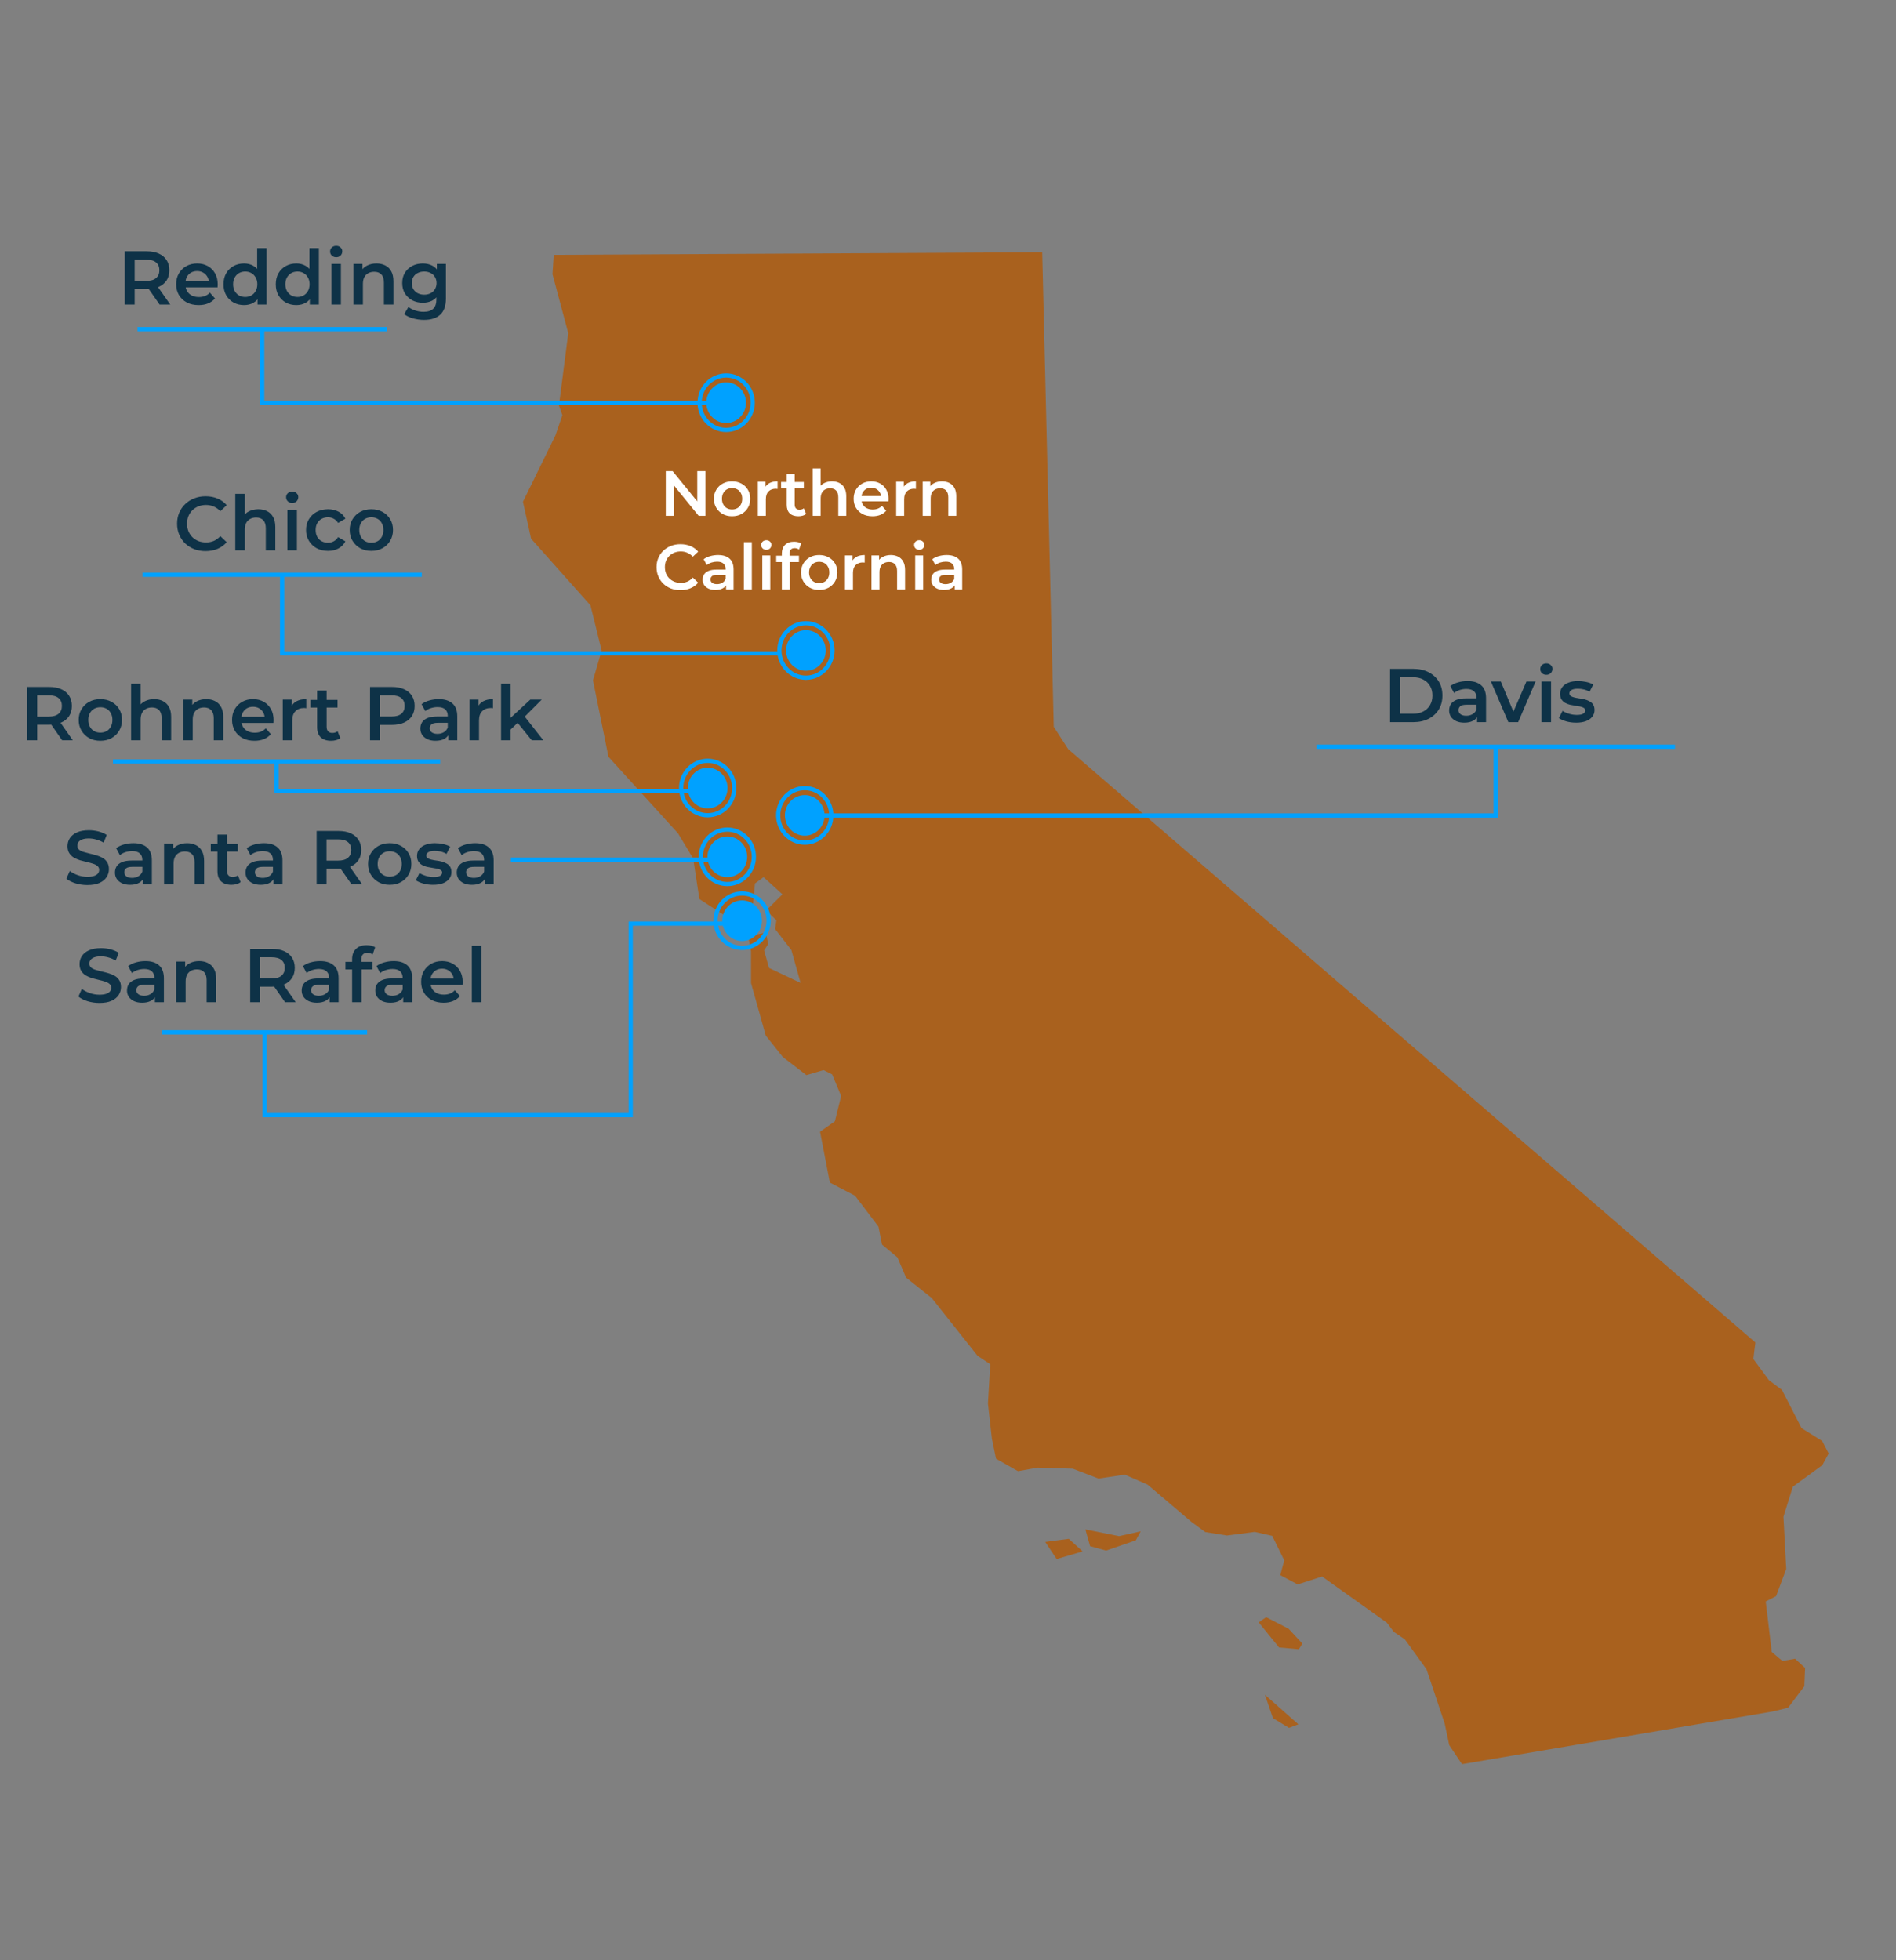
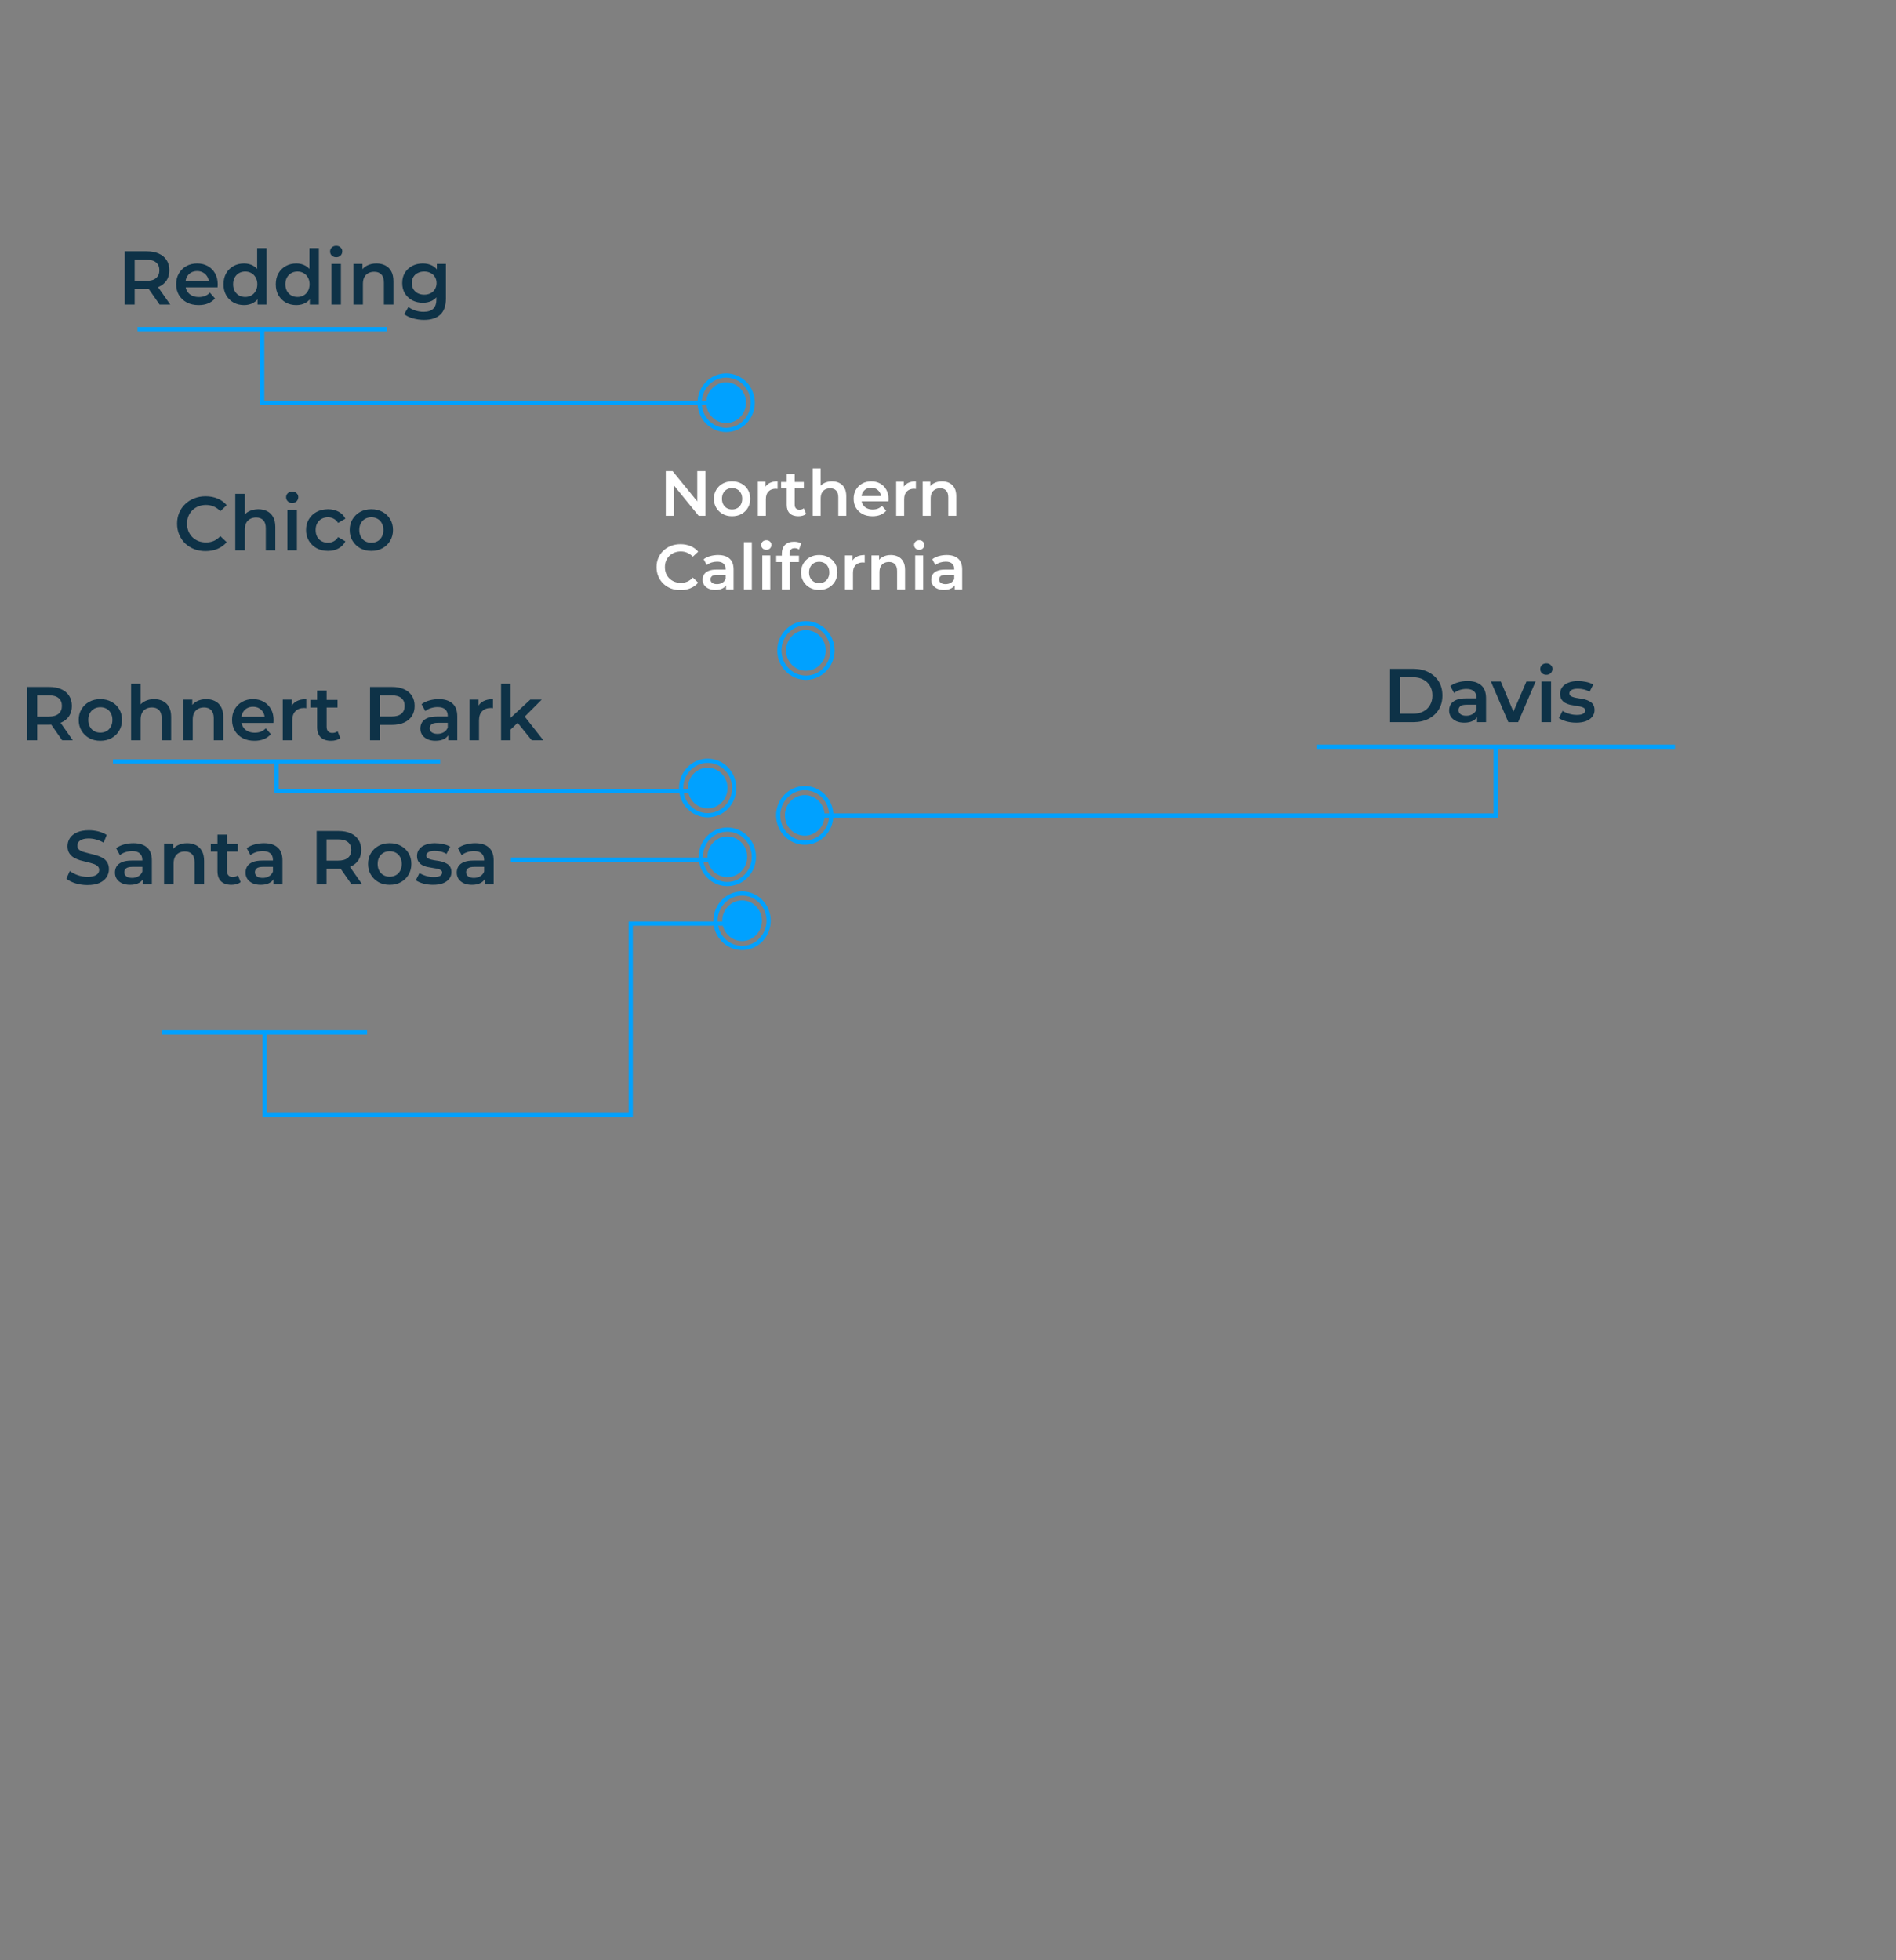
<svg xmlns="http://www.w3.org/2000/svg" width="386" height="399" viewBox="0 0 386 399" fill="none">
  <rect x="0" y="0" width="386" height="399" fill="#808080" stroke="none" />
-   <path d="M257.521 344.983L264.329 351L262.42 351.715L259.156 349.744L257.521 344.983ZM256.255 330.246L260.398 335.35L264.416 335.712L265.152 334.571L262.344 331.541L257.767 329.186L256.255 330.246ZM220.968 311.317L221.926 314.735L225.189 315.627L231.235 313.543L232.229 311.71L227.833 312.692L220.968 311.317ZM212.794 313.871L217.588 313.234L220.415 315.796L215.125 317.349L212.794 313.871ZM297.638 359.102L295.049 355.237L294.13 350.882L290.421 339.792L286 333.691L283.77 332.187L282.336 330.296L269.159 320.907L264.187 322.521L260.644 320.632L261.457 317.618L259.006 312.634L255.465 311.824L249.796 312.564L245.379 311.857L242.532 309.763L233.633 302.202L228.996 300.172L223.646 300.972L218.412 298.963L211.27 298.748L207.252 299.465L202.774 296.926L201.935 292.856L201.133 285.691L201.604 277.691L199.017 275.984L189.697 264.229L184.461 260.062L182.707 255.952L179.562 253.33L178.843 249.687L174.063 243.382L168.948 240.722L166.951 230.363L169.973 228.242L171.242 223.09L169.408 218.695L167.657 217.822L164.176 218.844L159.379 215.166L155.894 210.793L152.901 200.11L152.896 193.636L152.336 190.563L155.897 189.826L156.396 192.146L155.561 193.47L156.559 197.031L162.987 200.077L161.112 193.382L157.806 189.111L158.063 187.34L155.992 185.327L159.292 182.045L155.45 178.549L153.7 179.833L153.128 185.86L154.343 187.507L153.628 189.259L152.335 189.484L142.383 183.002L141.123 174.739L138.035 169.633L123.878 154.057L120.722 138.488L122.488 132.42L120.213 123.222L108.126 109.658L106.469 102.128L113.082 88.624L114.492 84.51L113.794 82.557L115.692 67.816L112.479 55.81L112.734 51.881L212.183 51.352L214.529 147.942L217.457 152.478L357.369 273.266L356.954 276.626L360.121 280.938L362.788 282.929L366.773 290.701L370.973 293.322L372.288 295.865L370.997 298.248L364.993 302.632L363.088 308.741L363.653 319.367L361.589 324.906L359.481 325.988L360.703 336.266L362.873 338.096L365.459 337.645L367.489 339.515L367.333 343.261L364.034 347.621L360.932 348.378L297.638 359.102Z" fill="#A9611E" />
-   <path d="M29 117H57.438M85.875 117H57.438M57.438 117V133H159" stroke="#00A1FF" stroke-width="0.861" />
  <path d="M33 210.135H53.869M74.738 210.135H53.869M53.869 210.135V227H128.401V188H152" stroke="#00A1FF" stroke-width="0.861" />
  <path d="M41.848 112.18C41.022 112.18 40.252 112.046 39.539 111.777C38.837 111.498 38.222 111.111 37.695 110.615C37.179 110.108 36.776 109.514 36.486 108.832C36.197 108.151 36.053 107.407 36.053 106.601C36.053 105.795 36.197 105.051 36.486 104.369C36.776 103.687 37.184 103.099 37.711 102.603C38.238 102.096 38.852 101.709 39.555 101.44C40.257 101.161 41.027 101.022 41.864 101.022C42.752 101.022 43.563 101.177 44.297 101.487C45.031 101.786 45.65 102.236 46.157 102.835L44.855 104.059C44.462 103.636 44.023 103.321 43.538 103.114C43.052 102.897 42.525 102.789 41.957 102.789C41.389 102.789 40.867 102.882 40.392 103.068C39.927 103.254 39.519 103.517 39.167 103.858C38.827 104.199 38.558 104.602 38.361 105.067C38.176 105.532 38.083 106.043 38.083 106.601C38.083 107.159 38.176 107.67 38.361 108.135C38.558 108.6 38.827 109.003 39.167 109.344C39.519 109.685 39.927 109.948 40.392 110.134C40.867 110.32 41.389 110.413 41.957 110.413C42.525 110.413 43.052 110.31 43.538 110.103C44.023 109.886 44.462 109.561 44.855 109.127L46.157 110.367C45.65 110.956 45.031 111.405 44.297 111.715C43.563 112.025 42.747 112.18 41.848 112.18ZM52.597 103.656C53.258 103.656 53.847 103.786 54.363 104.044C54.89 104.302 55.303 104.7 55.603 105.237C55.903 105.764 56.053 106.446 56.053 107.283V112.025H54.115V107.531C54.115 106.797 53.94 106.25 53.589 105.888C53.248 105.526 52.767 105.346 52.147 105.346C51.693 105.346 51.29 105.439 50.938 105.625C50.587 105.811 50.313 106.089 50.117 106.461C49.931 106.823 49.838 107.283 49.838 107.841V112.025H47.901V100.526H49.838V105.981L49.42 105.299C49.709 104.772 50.127 104.369 50.675 104.09C51.233 103.801 51.873 103.656 52.597 103.656ZM58.51 112.025V103.749H60.447V112.025H58.51ZM59.486 102.386C59.125 102.386 58.825 102.272 58.587 102.045C58.36 101.817 58.246 101.544 58.246 101.223C58.246 100.893 58.36 100.619 58.587 100.402C58.825 100.175 59.125 100.061 59.486 100.061C59.848 100.061 60.142 100.17 60.37 100.387C60.607 100.593 60.726 100.857 60.726 101.177C60.726 101.518 60.612 101.807 60.385 102.045C60.158 102.272 59.858 102.386 59.486 102.386ZM66.786 112.133C65.918 112.133 65.144 111.953 64.462 111.591C63.79 111.219 63.263 110.713 62.881 110.072C62.499 109.432 62.308 108.703 62.308 107.887C62.308 107.061 62.499 106.332 62.881 105.702C63.263 105.062 63.79 104.56 64.462 104.199C65.144 103.837 65.918 103.656 66.786 103.656C67.592 103.656 68.3 103.822 68.909 104.152C69.529 104.473 69.999 104.948 70.32 105.578L68.832 106.446C68.584 106.053 68.279 105.764 67.918 105.578C67.566 105.392 67.184 105.299 66.771 105.299C66.296 105.299 65.867 105.402 65.485 105.609C65.102 105.816 64.803 106.115 64.586 106.508C64.369 106.89 64.26 107.35 64.26 107.887C64.26 108.424 64.369 108.889 64.586 109.282C64.803 109.664 65.102 109.959 65.485 110.165C65.867 110.372 66.296 110.475 66.771 110.475C67.184 110.475 67.566 110.382 67.918 110.196C68.279 110.01 68.584 109.721 68.832 109.328L70.32 110.196C69.999 110.816 69.529 111.297 68.909 111.637C68.3 111.968 67.592 112.133 66.786 112.133ZM75.593 112.133C74.745 112.133 73.991 111.953 73.33 111.591C72.669 111.219 72.147 110.713 71.765 110.072C71.382 109.432 71.191 108.703 71.191 107.887C71.191 107.061 71.382 106.332 71.765 105.702C72.147 105.062 72.669 104.56 73.33 104.199C73.991 103.837 74.745 103.656 75.593 103.656C76.45 103.656 77.209 103.837 77.871 104.199C78.542 104.56 79.064 105.056 79.436 105.687C79.818 106.317 80.009 107.05 80.009 107.887C80.009 108.703 79.818 109.432 79.436 110.072C79.064 110.713 78.542 111.219 77.871 111.591C77.209 111.953 76.45 112.133 75.593 112.133ZM75.593 110.475C76.068 110.475 76.491 110.372 76.863 110.165C77.235 109.959 77.525 109.659 77.731 109.266C77.948 108.874 78.056 108.414 78.056 107.887C78.056 107.35 77.948 106.89 77.731 106.508C77.525 106.115 77.235 105.816 76.863 105.609C76.491 105.402 76.073 105.299 75.608 105.299C75.133 105.299 74.709 105.402 74.337 105.609C73.976 105.816 73.686 106.115 73.469 106.508C73.252 106.89 73.144 107.35 73.144 107.887C73.144 108.414 73.252 108.874 73.469 109.266C73.686 109.659 73.976 109.959 74.337 110.165C74.709 110.372 75.128 110.475 75.593 110.475Z" fill="#0E3247" />
  <path d="M28 67H53.375M78.75 67H53.375M53.375 67V82H144" stroke="#00A1FF" stroke-width="0.861" />
  <path d="M25.398 62V51.152H29.861C30.822 51.152 31.643 51.307 32.325 51.617C33.017 51.927 33.549 52.371 33.921 52.95C34.293 53.528 34.479 54.215 34.479 55.011C34.479 55.806 34.293 56.493 33.921 57.072C33.549 57.64 33.017 58.079 32.325 58.389C31.643 58.689 30.822 58.839 29.861 58.839H26.514L27.412 57.924V62H25.398ZM32.495 62L29.753 58.064H31.907L34.665 62H32.495ZM27.412 58.141L26.514 57.18H29.768C30.657 57.18 31.323 56.989 31.767 56.607C32.222 56.225 32.449 55.693 32.449 55.011C32.449 54.319 32.222 53.786 31.767 53.415C31.323 53.043 30.657 52.857 29.768 52.857H26.514L27.412 51.865V58.141ZM40.437 62.108C39.517 62.108 38.712 61.928 38.019 61.566C37.337 61.194 36.805 60.688 36.423 60.047C36.051 59.407 35.865 58.678 35.865 57.862C35.865 57.036 36.046 56.307 36.408 55.677C36.78 55.037 37.286 54.535 37.926 54.174C38.577 53.812 39.316 53.632 40.142 53.632C40.948 53.632 41.666 53.807 42.297 54.158C42.927 54.51 43.423 55.006 43.784 55.646C44.146 56.287 44.327 57.041 44.327 57.909C44.327 57.991 44.322 58.084 44.311 58.188C44.311 58.291 44.306 58.389 44.296 58.482H37.4V57.196H43.273L42.514 57.599C42.524 57.124 42.426 56.705 42.219 56.343C42.013 55.982 41.728 55.698 41.367 55.491C41.016 55.285 40.607 55.181 40.142 55.181C39.667 55.181 39.249 55.285 38.887 55.491C38.536 55.698 38.257 55.987 38.05 56.359C37.854 56.721 37.756 57.149 37.756 57.645V57.955C37.756 58.451 37.87 58.89 38.097 59.273C38.324 59.655 38.644 59.949 39.058 60.156C39.471 60.362 39.946 60.466 40.483 60.466C40.948 60.466 41.367 60.394 41.739 60.249C42.111 60.104 42.441 59.877 42.73 59.567L43.769 60.76C43.397 61.194 42.927 61.53 42.359 61.767C41.801 61.995 41.16 62.108 40.437 62.108ZM49.69 62.108C48.894 62.108 48.176 61.933 47.536 61.582C46.906 61.22 46.41 60.724 46.048 60.094C45.686 59.464 45.506 58.72 45.506 57.862C45.506 57.005 45.686 56.261 46.048 55.631C46.41 55.001 46.906 54.51 47.536 54.158C48.176 53.807 48.894 53.632 49.69 53.632C50.382 53.632 51.002 53.786 51.55 54.096C52.097 54.396 52.531 54.856 52.851 55.476C53.172 56.096 53.332 56.891 53.332 57.862C53.332 58.823 53.177 59.619 52.867 60.249C52.557 60.869 52.128 61.334 51.581 61.644C51.033 61.953 50.403 62.108 49.69 62.108ZM49.922 60.45C50.387 60.45 50.8 60.347 51.162 60.14C51.534 59.934 51.828 59.634 52.045 59.242C52.273 58.849 52.386 58.389 52.386 57.862C52.386 57.325 52.273 56.865 52.045 56.483C51.828 56.09 51.534 55.791 51.162 55.584C50.8 55.377 50.387 55.274 49.922 55.274C49.457 55.274 49.039 55.377 48.667 55.584C48.305 55.791 48.011 56.09 47.784 56.483C47.567 56.865 47.458 57.325 47.458 57.862C47.458 58.389 47.567 58.849 47.784 59.242C48.011 59.634 48.305 59.934 48.667 60.14C49.039 60.347 49.457 60.45 49.922 60.45ZM52.433 62V60.047L52.51 57.847L52.355 55.646V50.501H54.277V62H52.433ZM60.329 62.108C59.533 62.108 58.815 61.933 58.175 61.582C57.545 61.22 57.049 60.724 56.687 60.094C56.326 59.464 56.145 58.72 56.145 57.862C56.145 57.005 56.326 56.261 56.687 55.631C57.049 55.001 57.545 54.51 58.175 54.158C58.815 53.807 59.533 53.632 60.329 53.632C61.021 53.632 61.641 53.786 62.189 54.096C62.736 54.396 63.17 54.856 63.49 55.476C63.811 56.096 63.971 56.891 63.971 57.862C63.971 58.823 63.816 59.619 63.506 60.249C63.196 60.869 62.767 61.334 62.22 61.644C61.672 61.953 61.042 62.108 60.329 62.108ZM60.562 60.45C61.026 60.45 61.44 60.347 61.801 60.14C62.173 59.934 62.468 59.634 62.685 59.242C62.912 58.849 63.026 58.389 63.026 57.862C63.026 57.325 62.912 56.865 62.685 56.483C62.468 56.09 62.173 55.791 61.801 55.584C61.44 55.377 61.026 55.274 60.562 55.274C60.096 55.274 59.678 55.377 59.306 55.584C58.945 55.791 58.65 56.09 58.423 56.483C58.206 56.865 58.097 57.325 58.097 57.862C58.097 58.389 58.206 58.849 58.423 59.242C58.65 59.634 58.945 59.934 59.306 60.14C59.678 60.347 60.096 60.45 60.562 60.45ZM63.072 62V60.047L63.15 57.847L62.995 55.646V50.501H64.916V62H63.072ZM67.466 62V53.724H69.403V62H67.466ZM68.442 52.361C68.081 52.361 67.781 52.247 67.543 52.02C67.316 51.792 67.202 51.519 67.202 51.199C67.202 50.868 67.316 50.594 67.543 50.377C67.781 50.15 68.081 50.036 68.442 50.036C68.804 50.036 69.098 50.145 69.326 50.362C69.563 50.568 69.682 50.832 69.682 51.152C69.682 51.493 69.568 51.782 69.341 52.02C69.114 52.247 68.814 52.361 68.442 52.361ZM76.641 53.632C77.302 53.632 77.891 53.761 78.408 54.019C78.935 54.277 79.348 54.675 79.647 55.212C79.947 55.739 80.097 56.421 80.097 57.258V62H78.16V57.506C78.16 56.772 77.984 56.225 77.633 55.863C77.292 55.502 76.812 55.321 76.192 55.321C75.737 55.321 75.334 55.414 74.983 55.6C74.632 55.786 74.358 56.065 74.162 56.437C73.976 56.798 73.883 57.258 73.883 57.816V62H71.945V53.724H73.79V55.956L73.464 55.274C73.753 54.747 74.172 54.344 74.719 54.066C75.277 53.776 75.918 53.632 76.641 53.632ZM86.32 65.115C85.555 65.115 84.806 65.012 84.073 64.805C83.35 64.609 82.755 64.319 82.29 63.937L83.158 62.48C83.52 62.78 83.975 63.018 84.522 63.193C85.08 63.379 85.643 63.472 86.211 63.472C87.121 63.472 87.787 63.26 88.21 62.837C88.634 62.424 88.846 61.798 88.846 60.962V59.489L89.001 57.614L88.939 55.739V53.724H90.783V60.745C90.783 62.243 90.401 63.343 89.636 64.046C88.872 64.758 87.766 65.115 86.32 65.115ZM86.072 61.628C85.287 61.628 84.574 61.463 83.933 61.132C83.303 60.791 82.802 60.321 82.43 59.722C82.068 59.123 81.888 58.42 81.888 57.614C81.888 56.819 82.068 56.121 82.43 55.522C82.802 54.923 83.303 54.458 83.933 54.127C84.574 53.797 85.287 53.632 86.072 53.632C86.774 53.632 87.405 53.771 87.963 54.05C88.52 54.329 88.965 54.763 89.295 55.352C89.636 55.941 89.807 56.695 89.807 57.614C89.807 58.534 89.636 59.293 89.295 59.892C88.965 60.481 88.52 60.92 87.963 61.21C87.405 61.489 86.774 61.628 86.072 61.628ZM86.366 59.985C86.852 59.985 87.286 59.887 87.668 59.691C88.05 59.484 88.345 59.205 88.551 58.854C88.768 58.492 88.877 58.079 88.877 57.614C88.877 57.149 88.768 56.741 88.551 56.39C88.345 56.028 88.05 55.755 87.668 55.569C87.286 55.372 86.852 55.274 86.366 55.274C85.881 55.274 85.442 55.372 85.049 55.569C84.667 55.755 84.367 56.028 84.15 56.39C83.944 56.741 83.84 57.149 83.84 57.614C83.84 58.079 83.944 58.492 84.15 58.854C84.367 59.205 84.667 59.484 85.049 59.691C85.442 59.887 85.881 59.985 86.366 59.985Z" fill="#0E3247" />
  <ellipse cx="164.075" cy="132.41" rx="4.039" ry="4.136" fill="#00A1FF" />
  <path d="M169.479 132.41C169.479 135.481 167.05 137.953 164.075 137.953C161.1 137.953 158.671 135.481 158.671 132.41C158.671 129.338 161.1 126.866 164.075 126.866C167.05 126.866 169.479 129.338 169.479 132.41Z" stroke="#00A1FF" stroke-width="0.861" />
  <ellipse cx="147.834" cy="81.974" rx="4.039" ry="4.136" fill="#00A1FF" />
  <path d="M153.239 81.974C153.239 85.045 150.81 87.518 147.835 87.518C144.86 87.518 142.43 85.045 142.43 81.974C142.43 78.903 144.86 76.43 147.835 76.43C150.81 76.43 153.239 78.903 153.239 81.974Z" stroke="#00A1FF" stroke-width="0.861" />
  <ellipse cx="163.834" cy="165.974" rx="4.039" ry="4.136" fill="#00A1FF" />
  <path d="M169.239 165.974C169.239 169.045 166.81 171.518 163.835 171.518C160.86 171.518 158.43 169.045 158.43 165.974C158.43 162.903 160.86 160.43 163.835 160.43C166.81 160.43 169.239 162.903 169.239 165.974Z" stroke="#00A1FF" stroke-width="0.861" />
  <ellipse cx="148.075" cy="174.41" rx="4.039" ry="4.136" fill="#00A1FF" />
  <path d="M153.479 174.41C153.479 177.481 151.05 179.953 148.075 179.953C145.1 179.953 142.671 177.481 142.671 174.41C142.671 171.338 145.1 168.866 148.075 168.866C151.05 168.866 153.479 171.338 153.479 174.41Z" stroke="#00A1FF" stroke-width="0.861" />
  <ellipse cx="151.075" cy="187.41" rx="4.039" ry="4.136" fill="#00A1FF" />
  <path d="M156.479 187.41C156.479 190.481 154.05 192.953 151.075 192.953C148.1 192.953 145.671 190.481 145.671 187.41C145.671 184.338 148.1 181.866 151.075 181.866C154.05 181.866 156.479 184.338 156.479 187.41Z" stroke="#00A1FF" stroke-width="0.861" />
  <ellipse cx="144.075" cy="160.41" rx="4.039" ry="4.136" fill="#00A1FF" />
  <path d="M149.479 160.41C149.479 163.481 147.05 165.953 144.075 165.953C141.1 165.953 138.671 163.481 138.671 160.41C138.671 157.338 141.1 154.866 144.075 154.866C147.05 154.866 149.479 157.338 149.479 160.41Z" stroke="#00A1FF" stroke-width="0.861" />
  <path d="M5.553 150.685V139.837H10.016C10.977 139.837 11.799 139.992 12.48 140.301C13.172 140.611 13.705 141.056 14.076 141.634C14.448 142.213 14.634 142.9 14.634 143.695C14.634 144.491 14.448 145.178 14.076 145.756C13.705 146.325 13.172 146.764 12.48 147.074C11.799 147.373 10.977 147.523 10.016 147.523H6.669L7.568 146.609V150.685H5.553ZM12.651 150.685L9.908 146.748H12.062L14.82 150.685H12.651ZM7.568 146.826L6.669 145.865H9.923C10.812 145.865 11.478 145.674 11.922 145.292C12.377 144.909 12.604 144.377 12.604 143.695C12.604 143.003 12.377 142.471 11.922 142.099C11.478 141.727 10.812 141.541 9.923 141.541H6.669L7.568 140.549V146.826ZM20.422 150.793C19.575 150.793 18.82 150.612 18.159 150.251C17.498 149.879 16.976 149.372 16.594 148.732C16.212 148.091 16.021 147.363 16.021 146.547C16.021 145.72 16.212 144.992 16.594 144.362C16.976 143.721 17.498 143.22 18.159 142.859C18.82 142.497 19.575 142.316 20.422 142.316C21.279 142.316 22.039 142.497 22.7 142.859C23.371 143.22 23.893 143.716 24.265 144.346C24.647 144.976 24.838 145.71 24.838 146.547C24.838 147.363 24.647 148.091 24.265 148.732C23.893 149.372 23.371 149.879 22.7 150.251C22.039 150.612 21.279 150.793 20.422 150.793ZM20.422 149.135C20.897 149.135 21.321 149.032 21.693 148.825C22.064 148.618 22.354 148.319 22.56 147.926C22.777 147.533 22.886 147.074 22.886 146.547C22.886 146.01 22.777 145.55 22.56 145.168C22.354 144.775 22.064 144.475 21.693 144.269C21.321 144.062 20.902 143.959 20.437 143.959C19.962 143.959 19.538 144.062 19.166 144.269C18.805 144.475 18.516 144.775 18.299 145.168C18.082 145.55 17.973 146.01 17.973 146.547C17.973 147.074 18.082 147.533 18.299 147.926C18.516 148.319 18.805 148.618 19.166 148.825C19.538 149.032 19.957 149.135 20.422 149.135ZM31.387 142.316C32.048 142.316 32.637 142.445 33.153 142.704C33.68 142.962 34.093 143.36 34.393 143.897C34.693 144.424 34.842 145.106 34.842 145.942V150.685H32.905V146.19C32.905 145.457 32.73 144.909 32.378 144.548C32.037 144.186 31.557 144.005 30.937 144.005C30.483 144.005 30.08 144.098 29.728 144.284C29.377 144.47 29.103 144.749 28.907 145.121C28.721 145.483 28.628 145.942 28.628 146.5V150.685H26.691V139.186H28.628V144.641L28.21 143.959C28.499 143.432 28.917 143.029 29.465 142.75C30.023 142.461 30.663 142.316 31.387 142.316ZM41.995 142.316C42.657 142.316 43.245 142.445 43.762 142.704C44.289 142.962 44.702 143.36 45.002 143.897C45.301 144.424 45.451 145.106 45.451 145.942V150.685H43.514V146.19C43.514 145.457 43.339 144.909 42.987 144.548C42.646 144.186 42.166 144.005 41.546 144.005C41.091 144.005 40.688 144.098 40.337 144.284C39.986 144.47 39.712 144.749 39.516 145.121C39.33 145.483 39.237 145.942 39.237 146.5V150.685H37.3V142.409H39.144V144.641L38.819 143.959C39.108 143.432 39.526 143.029 40.074 142.75C40.632 142.461 41.272 142.316 41.995 142.316ZM51.814 150.793C50.894 150.793 50.088 150.612 49.396 150.251C48.714 149.879 48.182 149.372 47.8 148.732C47.428 148.091 47.242 147.363 47.242 146.547C47.242 145.72 47.423 144.992 47.784 144.362C48.156 143.721 48.663 143.22 49.303 142.859C49.954 142.497 50.693 142.316 51.519 142.316C52.325 142.316 53.043 142.492 53.673 142.843C54.303 143.194 54.799 143.69 55.161 144.331C55.523 144.971 55.703 145.725 55.703 146.593C55.703 146.676 55.698 146.769 55.688 146.872C55.688 146.976 55.683 147.074 55.672 147.167H48.776V145.88H54.65L53.89 146.283C53.901 145.808 53.802 145.39 53.596 145.028C53.389 144.667 53.105 144.382 52.743 144.176C52.392 143.969 51.984 143.866 51.519 143.866C51.044 143.866 50.626 143.969 50.264 144.176C49.913 144.382 49.634 144.672 49.427 145.044C49.231 145.405 49.133 145.834 49.133 146.33V146.64C49.133 147.136 49.246 147.575 49.474 147.957C49.701 148.339 50.021 148.634 50.434 148.84C50.848 149.047 51.323 149.15 51.86 149.15C52.325 149.15 52.743 149.078 53.115 148.933C53.487 148.789 53.818 148.561 54.107 148.252L55.145 149.445C54.773 149.879 54.303 150.214 53.735 150.452C53.177 150.679 52.537 150.793 51.814 150.793ZM57.564 150.685V142.409H59.408V144.687L59.191 144.021C59.439 143.463 59.827 143.039 60.354 142.75C60.891 142.461 61.557 142.316 62.353 142.316V144.16C62.27 144.14 62.193 144.129 62.12 144.129C62.048 144.119 61.976 144.114 61.903 144.114C61.17 144.114 60.586 144.331 60.152 144.765C59.718 145.188 59.501 145.824 59.501 146.671V150.685H57.564ZM67.414 150.793C66.504 150.793 65.802 150.561 65.306 150.096C64.81 149.62 64.562 148.923 64.562 148.004V140.58H66.499V147.957C66.499 148.35 66.597 148.654 66.794 148.871C67 149.088 67.284 149.197 67.646 149.197C68.08 149.197 68.442 149.083 68.731 148.856L69.273 150.235C69.046 150.421 68.767 150.561 68.436 150.654C68.106 150.747 67.765 150.793 67.414 150.793ZM63.198 144.021V142.471H68.715V144.021H63.198ZM75.336 150.685V139.837H79.799C80.76 139.837 81.581 139.992 82.263 140.301C82.955 140.611 83.487 141.056 83.859 141.634C84.231 142.213 84.417 142.9 84.417 143.695C84.417 144.491 84.231 145.178 83.859 145.756C83.487 146.335 82.955 146.779 82.263 147.089C81.581 147.399 80.76 147.554 79.799 147.554H76.451L77.35 146.609V150.685H75.336ZM77.35 146.826L76.451 145.849H79.706C80.594 145.849 81.261 145.663 81.705 145.292C82.16 144.909 82.387 144.377 82.387 143.695C82.387 143.003 82.16 142.471 81.705 142.099C81.261 141.727 80.594 141.541 79.706 141.541H76.451L77.35 140.549V146.826ZM91.266 150.685V149.011L91.157 148.654V145.725C91.157 145.157 90.987 144.718 90.646 144.408C90.305 144.088 89.788 143.928 89.096 143.928C88.631 143.928 88.172 144 87.717 144.145C87.273 144.289 86.896 144.491 86.586 144.749L85.826 143.339C86.271 142.998 86.797 142.745 87.407 142.58C88.027 142.404 88.668 142.316 89.329 142.316C90.527 142.316 91.452 142.605 92.103 143.184C92.764 143.752 93.094 144.636 93.094 145.834V150.685H91.266ZM88.662 150.793C88.042 150.793 87.5 150.69 87.035 150.483C86.57 150.266 86.209 149.972 85.95 149.6C85.702 149.218 85.578 148.789 85.578 148.314C85.578 147.849 85.687 147.43 85.904 147.058C86.131 146.686 86.498 146.392 87.004 146.175C87.51 145.958 88.182 145.849 89.019 145.849H91.421V147.136H89.158C88.497 147.136 88.053 147.244 87.826 147.461C87.598 147.668 87.484 147.926 87.484 148.236C87.484 148.587 87.624 148.866 87.903 149.073C88.182 149.279 88.569 149.383 89.065 149.383C89.54 149.383 89.964 149.274 90.336 149.057C90.718 148.84 90.992 148.52 91.157 148.097L91.483 149.259C91.297 149.744 90.961 150.122 90.475 150.39C90 150.659 89.396 150.793 88.662 150.793ZM95.581 150.685V142.409H97.425V144.687L97.208 144.021C97.456 143.463 97.843 143.039 98.37 142.75C98.907 142.461 99.574 142.316 100.369 142.316V144.16C100.287 144.14 100.209 144.129 100.137 144.129C100.064 144.119 99.992 144.114 99.92 144.114C99.186 144.114 98.603 144.331 98.169 144.765C97.735 145.188 97.518 145.824 97.518 146.671V150.685H95.581ZM103.593 148.84L103.64 146.407L107.963 142.409H110.288L106.615 146.097L105.592 146.95L103.593 148.84ZM102.012 150.685V139.186H103.95V150.685H102.012ZM108.258 150.685L105.236 146.95L106.46 145.4L110.613 150.685H108.258Z" fill="#0E3247" />
  <path d="M17.792 180.155C16.945 180.155 16.134 180.036 15.359 179.799C14.584 179.551 13.969 179.235 13.515 178.853L14.212 177.288C14.646 177.629 15.183 177.913 15.824 178.14C16.465 178.368 17.12 178.481 17.792 178.481C18.36 178.481 18.82 178.419 19.171 178.295C19.523 178.171 19.781 178.006 19.946 177.799C20.111 177.582 20.194 177.34 20.194 177.071C20.194 176.74 20.075 176.477 19.838 176.281C19.6 176.074 19.29 175.914 18.908 175.8C18.536 175.676 18.117 175.563 17.653 175.459C17.198 175.356 16.738 175.237 16.273 175.103C15.819 174.958 15.4 174.777 15.018 174.56C14.646 174.333 14.341 174.034 14.104 173.662C13.866 173.29 13.747 172.814 13.747 172.236C13.747 171.647 13.902 171.11 14.212 170.624C14.533 170.128 15.013 169.736 15.653 169.446C16.304 169.147 17.126 168.997 18.117 168.997C18.768 168.997 19.414 169.08 20.055 169.245C20.695 169.41 21.253 169.648 21.728 169.958L21.093 171.523C20.607 171.234 20.106 171.022 19.59 170.888C19.073 170.743 18.577 170.671 18.102 170.671C17.544 170.671 17.09 170.738 16.738 170.872C16.397 171.006 16.144 171.182 15.979 171.399C15.824 171.616 15.746 171.864 15.746 172.143C15.746 172.474 15.86 172.742 16.087 172.949C16.325 173.145 16.63 173.3 17.002 173.414C17.384 173.527 17.808 173.641 18.273 173.755C18.737 173.858 19.197 173.977 19.652 174.111C20.117 174.245 20.535 174.421 20.907 174.638C21.289 174.855 21.594 175.149 21.821 175.521C22.059 175.893 22.178 176.363 22.178 176.932C22.178 177.51 22.018 178.047 21.697 178.543C21.387 179.029 20.907 179.421 20.256 179.721C19.605 180.01 18.784 180.155 17.792 180.155ZM29.088 180V178.326L28.98 177.97V175.041C28.98 174.473 28.809 174.034 28.468 173.724C28.127 173.403 27.611 173.243 26.918 173.243C26.453 173.243 25.994 173.316 25.539 173.46C25.095 173.605 24.718 173.806 24.408 174.065L23.648 172.654C24.093 172.313 24.62 172.06 25.229 171.895C25.849 171.719 26.49 171.632 27.151 171.632C28.349 171.632 29.274 171.921 29.925 172.499C30.586 173.068 30.917 173.951 30.917 175.149V180H29.088ZM26.485 180.108C25.865 180.108 25.322 180.005 24.857 179.799C24.392 179.582 24.031 179.287 23.773 178.915C23.524 178.533 23.401 178.104 23.401 177.629C23.401 177.164 23.509 176.746 23.726 176.374C23.953 176.002 24.32 175.707 24.826 175.49C25.332 175.273 26.004 175.165 26.841 175.165H29.243V176.451H26.98C26.319 176.451 25.875 176.56 25.648 176.777C25.42 176.983 25.307 177.242 25.307 177.551C25.307 177.903 25.446 178.182 25.725 178.388C26.004 178.595 26.392 178.698 26.887 178.698C27.363 178.698 27.786 178.59 28.158 178.373C28.541 178.156 28.814 177.836 28.98 177.412L29.305 178.574C29.119 179.06 28.783 179.437 28.298 179.706C27.822 179.974 27.218 180.108 26.485 180.108ZM38.098 171.632C38.76 171.632 39.349 171.761 39.865 172.019C40.392 172.277 40.805 172.675 41.105 173.212C41.404 173.739 41.554 174.421 41.554 175.258V180H39.617V175.506C39.617 174.772 39.441 174.225 39.09 173.863C38.749 173.502 38.269 173.321 37.649 173.321C37.194 173.321 36.791 173.414 36.44 173.6C36.089 173.786 35.815 174.065 35.619 174.437C35.433 174.798 35.34 175.258 35.34 175.816V180H33.403V171.725H35.247V173.956L34.922 173.274C35.211 172.747 35.629 172.344 36.177 172.065C36.735 171.776 37.375 171.632 38.098 171.632ZM47.127 180.108C46.217 180.108 45.515 179.876 45.019 179.411C44.523 178.936 44.275 178.238 44.275 177.319V169.896H46.212V177.273C46.212 177.665 46.31 177.97 46.507 178.187C46.713 178.404 46.998 178.512 47.359 178.512C47.793 178.512 48.155 178.399 48.444 178.171L48.986 179.551C48.759 179.737 48.48 179.876 48.149 179.969C47.819 180.062 47.478 180.108 47.127 180.108ZM42.911 173.336V171.787H48.428V173.336H42.911ZM55.678 180V178.326L55.57 177.97V175.041C55.57 174.473 55.399 174.034 55.059 173.724C54.718 173.403 54.201 173.243 53.509 173.243C53.044 173.243 52.584 173.316 52.13 173.46C51.685 173.605 51.308 173.806 50.998 174.065L50.239 172.654C50.683 172.313 51.21 172.06 51.82 171.895C52.44 171.719 53.08 171.632 53.741 171.632C54.94 171.632 55.864 171.921 56.515 172.499C57.176 173.068 57.507 173.951 57.507 175.149V180H55.678ZM53.075 180.108C52.455 180.108 51.913 180.005 51.448 179.799C50.983 179.582 50.621 179.287 50.363 178.915C50.115 178.533 49.991 178.104 49.991 177.629C49.991 177.164 50.099 176.746 50.316 176.374C50.544 176.002 50.91 175.707 51.417 175.49C51.923 175.273 52.594 175.165 53.431 175.165H55.833V176.451H53.571C52.91 176.451 52.465 176.56 52.238 176.777C52.011 176.983 51.897 177.242 51.897 177.551C51.897 177.903 52.036 178.182 52.316 178.388C52.594 178.595 52.982 178.698 53.478 178.698C53.953 178.698 54.377 178.59 54.748 178.373C55.131 178.156 55.405 177.836 55.57 177.412L55.895 178.574C55.709 179.06 55.374 179.437 54.888 179.706C54.413 179.974 53.808 180.108 53.075 180.108ZM64.462 180V169.152H68.925C69.886 169.152 70.707 169.307 71.389 169.617C72.081 169.927 72.614 170.371 72.985 170.95C73.357 171.528 73.543 172.215 73.543 173.011C73.543 173.806 73.357 174.493 72.985 175.072C72.614 175.64 72.081 176.079 71.389 176.389C70.707 176.689 69.886 176.839 68.925 176.839H65.578L66.477 175.924V180H64.462ZM71.56 180L68.817 176.064H70.971L73.729 180H71.56ZM66.477 176.141L65.578 175.18H68.832C69.721 175.18 70.387 174.989 70.831 174.607C71.286 174.225 71.513 173.693 71.513 173.011C71.513 172.319 71.286 171.787 70.831 171.415C70.387 171.043 69.721 170.857 68.832 170.857H65.578L66.477 169.865V176.141ZM79.331 180.108C78.484 180.108 77.729 179.928 77.068 179.566C76.407 179.194 75.885 178.688 75.503 178.047C75.121 177.407 74.93 176.678 74.93 175.862C74.93 175.036 75.121 174.307 75.503 173.677C75.885 173.037 76.407 172.536 77.068 172.174C77.729 171.812 78.484 171.632 79.331 171.632C80.188 171.632 80.948 171.812 81.609 172.174C82.28 172.536 82.802 173.031 83.174 173.662C83.556 174.292 83.747 175.025 83.747 175.862C83.747 176.678 83.556 177.407 83.174 178.047C82.802 178.688 82.28 179.194 81.609 179.566C80.948 179.928 80.188 180.108 79.331 180.108ZM79.331 178.45C79.806 178.45 80.23 178.347 80.601 178.14C80.973 177.934 81.263 177.634 81.469 177.242C81.686 176.849 81.795 176.389 81.795 175.862C81.795 175.325 81.686 174.865 81.469 174.483C81.263 174.09 80.973 173.791 80.601 173.584C80.23 173.378 79.811 173.274 79.346 173.274C78.871 173.274 78.447 173.378 78.075 173.584C77.714 173.791 77.424 174.09 77.208 174.483C76.991 174.865 76.882 175.325 76.882 175.862C76.882 176.389 76.991 176.849 77.208 177.242C77.424 177.634 77.714 177.934 78.075 178.14C78.447 178.347 78.866 178.45 79.331 178.45ZM88.157 180.108C87.465 180.108 86.798 180.021 86.158 179.845C85.527 179.659 85.026 179.437 84.654 179.179L85.398 177.706C85.77 177.944 86.215 178.14 86.731 178.295C87.248 178.45 87.764 178.528 88.281 178.528C88.89 178.528 89.329 178.445 89.598 178.28C89.877 178.115 90.016 177.892 90.016 177.613C90.016 177.386 89.923 177.216 89.737 177.102C89.552 176.978 89.309 176.885 89.009 176.823C88.71 176.761 88.374 176.704 88.002 176.653C87.64 176.601 87.273 176.534 86.901 176.451C86.54 176.358 86.209 176.229 85.91 176.064C85.61 175.888 85.367 175.656 85.181 175.366C84.995 175.077 84.902 174.695 84.902 174.22C84.902 173.693 85.052 173.238 85.352 172.856C85.651 172.463 86.07 172.164 86.607 171.957C87.155 171.74 87.8 171.632 88.544 171.632C89.102 171.632 89.665 171.694 90.233 171.818C90.802 171.941 91.272 172.117 91.644 172.344L90.9 173.817C90.507 173.579 90.109 173.419 89.707 173.336C89.314 173.243 88.921 173.197 88.529 173.197C87.94 173.197 87.501 173.285 87.211 173.46C86.933 173.636 86.793 173.858 86.793 174.127C86.793 174.375 86.886 174.56 87.072 174.684C87.258 174.808 87.501 174.907 87.8 174.979C88.1 175.051 88.431 175.113 88.792 175.165C89.164 175.206 89.531 175.273 89.892 175.366C90.254 175.459 90.585 175.588 90.884 175.754C91.194 175.909 91.442 176.131 91.628 176.42C91.814 176.709 91.907 177.087 91.907 177.551C91.907 178.068 91.752 178.517 91.442 178.9C91.143 179.282 90.714 179.582 90.156 179.799C89.598 180.005 88.932 180.108 88.157 180.108ZM98.674 180V178.326L98.565 177.97V175.041C98.565 174.473 98.395 174.034 98.054 173.724C97.713 173.403 97.197 173.243 96.504 173.243C96.039 173.243 95.58 173.316 95.125 173.46C94.681 173.605 94.304 173.806 93.994 174.065L93.234 172.654C93.679 172.313 94.206 172.06 94.815 171.895C95.435 171.719 96.076 171.632 96.737 171.632C97.935 171.632 98.86 171.921 99.511 172.499C100.172 173.068 100.503 173.951 100.503 175.149V180H98.674ZM96.07 180.108C95.451 180.108 94.908 180.005 94.443 179.799C93.978 179.582 93.617 179.287 93.358 178.915C93.11 178.533 92.986 178.104 92.986 177.629C92.986 177.164 93.095 176.746 93.312 176.374C93.539 176.002 93.906 175.707 94.412 175.49C94.918 175.273 95.59 175.165 96.427 175.165H98.829V176.451H96.566C95.905 176.451 95.461 176.56 95.234 176.777C95.006 176.983 94.893 177.242 94.893 177.551C94.893 177.903 95.032 178.182 95.311 178.388C95.59 178.595 95.977 178.698 96.473 178.698C96.948 178.698 97.372 178.59 97.744 178.373C98.126 178.156 98.4 177.836 98.565 177.412L98.891 178.574C98.705 179.06 98.369 179.437 97.883 179.706C97.408 179.974 96.804 180.108 96.07 180.108Z" fill="#0E3247" />
-   <path d="M20.244 204.155C19.397 204.155 18.586 204.036 17.811 203.799C17.036 203.551 16.421 203.235 15.966 202.853L16.664 201.288C17.098 201.629 17.635 201.913 18.276 202.14C18.916 202.368 19.572 202.481 20.244 202.481C20.812 202.481 21.272 202.419 21.623 202.295C21.974 202.171 22.233 202.006 22.398 201.799C22.563 201.582 22.646 201.34 22.646 201.071C22.646 200.74 22.527 200.477 22.289 200.281C22.052 200.074 21.742 199.914 21.36 199.8C20.988 199.676 20.569 199.563 20.104 199.459C19.65 199.356 19.19 199.237 18.725 199.103C18.27 198.958 17.852 198.777 17.47 198.56C17.098 198.333 16.793 198.034 16.555 197.662C16.318 197.29 16.199 196.814 16.199 196.236C16.199 195.647 16.354 195.11 16.664 194.624C16.984 194.128 17.465 193.736 18.105 193.446C18.756 193.147 19.577 192.997 20.569 192.997C21.22 192.997 21.866 193.08 22.506 193.245C23.147 193.41 23.705 193.648 24.18 193.958L23.545 195.523C23.059 195.234 22.558 195.022 22.041 194.888C21.525 194.743 21.029 194.671 20.554 194.671C19.996 194.671 19.541 194.738 19.19 194.872C18.849 195.006 18.596 195.182 18.431 195.399C18.276 195.616 18.198 195.864 18.198 196.143C18.198 196.474 18.312 196.742 18.539 196.949C18.777 197.145 19.081 197.3 19.453 197.414C19.836 197.527 20.259 197.641 20.724 197.755C21.189 197.858 21.649 197.977 22.103 198.111C22.568 198.245 22.987 198.421 23.359 198.638C23.741 198.855 24.046 199.149 24.273 199.521C24.511 199.893 24.629 200.363 24.629 200.932C24.629 201.51 24.469 202.047 24.149 202.543C23.839 203.029 23.359 203.421 22.708 203.721C22.057 204.01 21.236 204.155 20.244 204.155ZM31.54 204V202.326L31.431 201.97V199.041C31.431 198.473 31.261 198.034 30.92 197.724C30.579 197.403 30.062 197.243 29.37 197.243C28.905 197.243 28.445 197.316 27.991 197.46C27.547 197.605 27.169 197.806 26.86 198.065L26.1 196.654C26.544 196.313 27.071 196.06 27.681 195.895C28.301 195.719 28.941 195.632 29.603 195.632C30.801 195.632 31.726 195.921 32.377 196.499C33.038 197.068 33.368 197.951 33.368 199.149V204H31.54ZM28.936 204.108C28.316 204.108 27.774 204.005 27.309 203.799C26.844 203.582 26.483 203.287 26.224 202.915C25.976 202.533 25.852 202.104 25.852 201.629C25.852 201.164 25.961 200.746 26.178 200.374C26.405 200.002 26.772 199.707 27.278 199.49C27.784 199.273 28.456 199.165 29.293 199.165H31.695V200.451H29.432C28.771 200.451 28.327 200.56 28.099 200.777C27.872 200.983 27.758 201.242 27.758 201.551C27.758 201.903 27.898 202.182 28.177 202.388C28.456 202.595 28.843 202.698 29.339 202.698C29.814 202.698 30.238 202.59 30.61 202.373C30.992 202.156 31.266 201.836 31.431 201.412L31.757 202.574C31.571 203.06 31.235 203.437 30.749 203.706C30.274 203.974 29.67 204.108 28.936 204.108ZM40.55 195.632C41.211 195.632 41.8 195.761 42.317 196.019C42.844 196.277 43.257 196.675 43.557 197.212C43.856 197.739 44.006 198.421 44.006 199.258V204H42.069V199.506C42.069 198.772 41.893 198.225 41.542 197.863C41.201 197.502 40.721 197.321 40.101 197.321C39.646 197.321 39.243 197.414 38.892 197.6C38.541 197.786 38.267 198.065 38.071 198.437C37.885 198.798 37.792 199.258 37.792 199.816V204H35.855V195.725H37.699V197.956L37.373 197.274C37.663 196.747 38.081 196.344 38.629 196.065C39.186 195.776 39.827 195.632 40.55 195.632ZM50.932 204V193.152H55.395C56.356 193.152 57.178 193.307 57.859 193.617C58.552 193.927 59.084 194.371 59.456 194.95C59.828 195.528 60.014 196.215 60.014 197.011C60.014 197.806 59.828 198.493 59.456 199.072C59.084 199.64 58.552 200.079 57.859 200.389C57.178 200.689 56.356 200.839 55.395 200.839H52.048L52.947 199.924V204H50.932ZM58.03 204L55.287 200.064H57.441L60.2 204H58.03ZM52.947 200.141L52.048 199.18H55.302C56.191 199.18 56.857 198.989 57.302 198.607C57.756 198.225 57.983 197.693 57.983 197.011C57.983 196.319 57.756 195.787 57.302 195.415C56.857 195.043 56.191 194.857 55.302 194.857H52.048L52.947 193.865V200.141ZM67.105 204V202.326L66.996 201.97V199.041C66.996 198.473 66.826 198.034 66.485 197.724C66.144 197.403 65.627 197.243 64.935 197.243C64.47 197.243 64.01 197.316 63.556 197.46C63.111 197.605 62.734 197.806 62.424 198.065L61.665 196.654C62.109 196.313 62.636 196.06 63.246 195.895C63.866 195.719 64.506 195.632 65.167 195.632C66.366 195.632 67.29 195.921 67.941 196.499C68.603 197.068 68.933 197.951 68.933 199.149V204H67.105ZM64.501 204.108C63.881 204.108 63.339 204.005 62.874 203.799C62.409 203.582 62.047 203.287 61.789 202.915C61.541 202.533 61.417 202.104 61.417 201.629C61.417 201.164 61.526 200.746 61.742 200.374C61.97 200.002 62.337 199.707 62.843 199.49C63.349 199.273 64.021 199.165 64.857 199.165H67.26V200.451H64.997C64.336 200.451 63.891 200.56 63.664 200.777C63.437 200.983 63.323 201.242 63.323 201.551C63.323 201.903 63.463 202.182 63.742 202.388C64.021 202.595 64.408 202.698 64.904 202.698C65.379 202.698 65.803 202.59 66.175 202.373C66.557 202.156 66.831 201.836 66.996 201.412L67.321 202.574C67.135 203.06 66.8 203.437 66.314 203.706C65.839 203.974 65.234 204.108 64.501 204.108ZM71.683 204V195.26C71.683 194.392 71.936 193.7 72.442 193.183C72.959 192.656 73.692 192.393 74.643 192.393C74.984 192.393 75.304 192.429 75.603 192.501C75.913 192.573 76.172 192.687 76.378 192.842L75.851 194.299C75.707 194.185 75.541 194.102 75.356 194.051C75.169 193.989 74.978 193.958 74.782 193.958C74.379 193.958 74.074 194.071 73.868 194.299C73.661 194.516 73.558 194.846 73.558 195.291V196.22L73.62 197.088V204H71.683ZM70.319 197.336V195.787H75.836V197.336H70.319ZM82.087 204V202.326L81.979 201.97V199.041C81.979 198.473 81.808 198.034 81.467 197.724C81.126 197.403 80.61 197.243 79.918 197.243C79.453 197.243 78.993 197.316 78.538 197.46C78.094 197.605 77.717 197.806 77.407 198.065L76.648 196.654C77.092 196.313 77.619 196.06 78.228 195.895C78.848 195.719 79.489 195.632 80.15 195.632C81.348 195.632 82.273 195.921 82.924 196.499C83.585 197.068 83.916 197.951 83.916 199.149V204H82.087ZM79.484 204.108C78.864 204.108 78.321 204.005 77.856 203.799C77.391 203.582 77.03 203.287 76.772 202.915C76.524 202.533 76.4 202.104 76.4 201.629C76.4 201.164 76.508 200.746 76.725 200.374C76.952 200.002 77.319 199.707 77.825 199.49C78.332 199.273 79.003 199.165 79.84 199.165H82.242V200.451H79.98C79.318 200.451 78.874 200.56 78.647 200.777C78.419 200.983 78.306 201.242 78.306 201.551C78.306 201.903 78.445 202.182 78.724 202.388C79.003 202.595 79.391 202.698 79.886 202.698C80.362 202.698 80.785 202.59 81.157 202.373C81.54 202.156 81.813 201.836 81.979 201.412L82.304 202.574C82.118 203.06 81.782 203.437 81.297 203.706C80.822 203.974 80.217 204.108 79.484 204.108ZM90.307 204.108C89.387 204.108 88.581 203.928 87.889 203.566C87.207 203.194 86.675 202.688 86.293 202.047C85.921 201.407 85.735 200.678 85.735 199.862C85.735 199.036 85.916 198.307 86.278 197.677C86.649 197.037 87.156 196.536 87.796 196.174C88.447 195.812 89.186 195.632 90.012 195.632C90.818 195.632 91.536 195.807 92.166 196.158C92.797 196.51 93.293 197.006 93.654 197.646C94.016 198.287 94.197 199.041 94.197 199.909C94.197 199.991 94.191 200.084 94.181 200.188C94.181 200.291 94.176 200.389 94.165 200.482H87.269V199.196H93.143L92.383 199.599C92.394 199.124 92.296 198.705 92.089 198.344C91.882 197.982 91.598 197.698 91.237 197.491C90.885 197.285 90.477 197.181 90.012 197.181C89.537 197.181 89.119 197.285 88.757 197.491C88.406 197.698 88.127 197.987 87.92 198.359C87.724 198.721 87.626 199.149 87.626 199.645V199.955C87.626 200.451 87.739 200.89 87.967 201.273C88.194 201.655 88.514 201.949 88.927 202.156C89.341 202.362 89.816 202.466 90.353 202.466C90.818 202.466 91.237 202.393 91.609 202.249C91.98 202.104 92.311 201.877 92.6 201.567L93.639 202.76C93.267 203.194 92.797 203.53 92.228 203.768C91.671 203.995 91.03 204.108 90.307 204.108ZM96.057 204V192.501H97.994V204H96.057Z" fill="#0E3247" />
  <path d="M282.996 147V136.152H287.738C288.916 136.152 289.949 136.379 290.838 136.834C291.726 137.288 292.418 137.919 292.914 138.725C293.41 139.53 293.658 140.481 293.658 141.576C293.658 142.661 293.41 143.611 292.914 144.427C292.418 145.233 291.726 145.864 290.838 146.318C289.949 146.773 288.916 147 287.738 147H282.996ZM285.011 145.295H287.645C288.461 145.295 289.164 145.14 289.753 144.83C290.352 144.52 290.812 144.087 291.132 143.529C291.463 142.971 291.628 142.32 291.628 141.576C291.628 140.822 291.463 140.171 291.132 139.623C290.812 139.065 290.352 138.632 289.753 138.322C289.164 138.012 288.461 137.857 287.645 137.857H285.011V145.295ZM300.712 147V145.326L300.603 144.97V142.041C300.603 141.473 300.433 141.034 300.092 140.724C299.751 140.403 299.235 140.243 298.542 140.243C298.077 140.243 297.618 140.316 297.163 140.46C296.719 140.605 296.342 140.806 296.032 141.065L295.272 139.654C295.717 139.313 296.244 139.06 296.853 138.895C297.473 138.719 298.114 138.632 298.775 138.632C299.973 138.632 300.898 138.921 301.549 139.499C302.21 140.068 302.541 140.951 302.541 142.149V147H300.712ZM298.108 147.108C297.489 147.108 296.946 147.005 296.481 146.799C296.016 146.582 295.655 146.287 295.396 145.915C295.148 145.533 295.024 145.104 295.024 144.629C295.024 144.164 295.133 143.746 295.35 143.374C295.577 143.002 295.944 142.707 296.45 142.49C296.956 142.273 297.628 142.165 298.465 142.165H300.867V143.451H298.604C297.943 143.451 297.499 143.56 297.272 143.777C297.044 143.983 296.931 144.242 296.931 144.551C296.931 144.903 297.07 145.182 297.349 145.388C297.628 145.595 298.015 145.698 298.511 145.698C298.987 145.698 299.41 145.59 299.782 145.373C300.164 145.156 300.438 144.836 300.603 144.412L300.929 145.574C300.743 146.06 300.407 146.437 299.922 146.706C299.446 146.974 298.842 147.108 298.108 147.108ZM307.076 147L303.527 138.725H305.542L308.595 146.024H307.603L310.764 138.725H312.624L309.075 147H307.076ZM313.835 147V138.725H315.772V147H313.835ZM314.811 137.361C314.449 137.361 314.15 137.247 313.912 137.02C313.685 136.793 313.571 136.519 313.571 136.198C313.571 135.868 313.685 135.594 313.912 135.377C314.15 135.15 314.449 135.036 314.811 135.036C315.173 135.036 315.467 135.145 315.694 135.362C315.932 135.568 316.051 135.832 316.051 136.152C316.051 136.493 315.937 136.782 315.71 137.02C315.482 137.247 315.183 137.361 314.811 137.361ZM320.871 147.108C320.179 147.108 319.513 147.021 318.872 146.845C318.242 146.659 317.741 146.437 317.369 146.179L318.113 144.706C318.485 144.944 318.929 145.14 319.446 145.295C319.962 145.45 320.479 145.528 320.995 145.528C321.605 145.528 322.044 145.445 322.313 145.28C322.591 145.115 322.731 144.892 322.731 144.613C322.731 144.386 322.638 144.216 322.452 144.102C322.266 143.978 322.023 143.885 321.724 143.823C321.424 143.761 321.088 143.704 320.716 143.653C320.355 143.601 319.988 143.534 319.616 143.451C319.254 143.358 318.924 143.229 318.624 143.064C318.325 142.888 318.082 142.656 317.896 142.366C317.71 142.077 317.617 141.695 317.617 141.22C317.617 140.693 317.767 140.238 318.066 139.856C318.366 139.463 318.784 139.164 319.322 138.957C319.869 138.74 320.515 138.632 321.259 138.632C321.817 138.632 322.38 138.694 322.948 138.818C323.516 138.941 323.986 139.117 324.358 139.344L323.614 140.817C323.222 140.579 322.824 140.419 322.421 140.336C322.028 140.243 321.636 140.197 321.243 140.197C320.654 140.197 320.215 140.285 319.926 140.46C319.647 140.636 319.508 140.858 319.508 141.127C319.508 141.375 319.601 141.56 319.786 141.684C319.972 141.808 320.215 141.907 320.515 141.979C320.814 142.051 321.145 142.113 321.507 142.165C321.879 142.206 322.245 142.273 322.607 142.366C322.969 142.459 323.299 142.588 323.599 142.754C323.909 142.909 324.157 143.131 324.343 143.42C324.529 143.709 324.622 144.087 324.622 144.551C324.622 145.068 324.467 145.517 324.157 145.9C323.857 146.282 323.428 146.582 322.87 146.799C322.313 147.005 321.646 147.108 320.871 147.108Z" fill="#0E3247" />
  <path d="M23 155H56.304M89.608 155H56.304M56.304 155V161H143" stroke="#00A1FF" stroke-width="0.861" />
  <path d="M104 175H145" stroke="#00A1FF" stroke-width="0.861" />
  <path d="M341 152H304.505M268.01 152H304.505M304.505 152V166H162" stroke="#00A1FF" stroke-width="0.861" />
  <path d="M135.544 105V95.9H136.935L142.642 102.907H141.953V95.9H143.63V105H142.239L136.532 97.993H137.221V105H135.544ZM149.032 105.091C148.322 105.091 147.689 104.939 147.134 104.636C146.58 104.324 146.142 103.899 145.821 103.362C145.501 102.825 145.34 102.214 145.34 101.529C145.34 100.836 145.501 100.225 145.821 99.696C146.142 99.159 146.58 98.738 147.134 98.435C147.689 98.132 148.322 97.98 149.032 97.98C149.752 97.98 150.389 98.132 150.943 98.435C151.507 98.738 151.944 99.154 152.256 99.683C152.577 100.212 152.737 100.827 152.737 101.529C152.737 102.214 152.577 102.825 152.256 103.362C151.944 103.899 151.507 104.324 150.943 104.636C150.389 104.939 149.752 105.091 149.032 105.091ZM149.032 103.7C149.431 103.7 149.786 103.613 150.098 103.44C150.41 103.267 150.653 103.015 150.826 102.686C151.008 102.357 151.099 101.971 151.099 101.529C151.099 101.078 151.008 100.693 150.826 100.372C150.653 100.043 150.41 99.791 150.098 99.618C149.786 99.445 149.435 99.358 149.045 99.358C148.647 99.358 148.291 99.445 147.979 99.618C147.676 99.791 147.433 100.043 147.251 100.372C147.069 100.693 146.978 101.078 146.978 101.529C146.978 101.971 147.069 102.357 147.251 102.686C147.433 103.015 147.676 103.267 147.979 103.44C148.291 103.613 148.642 103.7 149.032 103.7ZM154.291 105V98.058H155.838V99.969L155.656 99.41C155.864 98.942 156.189 98.587 156.631 98.344C157.082 98.101 157.641 97.98 158.308 97.98V99.527C158.239 99.51 158.174 99.501 158.113 99.501C158.052 99.492 157.992 99.488 157.931 99.488C157.316 99.488 156.826 99.67 156.462 100.034C156.098 100.389 155.916 100.922 155.916 101.633V105H154.291ZM162.554 105.091C161.791 105.091 161.202 104.896 160.786 104.506C160.37 104.107 160.162 103.522 160.162 102.751V96.524H161.787V102.712C161.787 103.041 161.869 103.297 162.034 103.479C162.207 103.661 162.445 103.752 162.749 103.752C163.113 103.752 163.416 103.657 163.659 103.466L164.114 104.623C163.923 104.779 163.689 104.896 163.412 104.974C163.134 105.052 162.848 105.091 162.554 105.091ZM159.018 99.41V98.11H163.646V99.41H159.018ZM169.389 97.98C169.944 97.98 170.438 98.088 170.871 98.305C171.313 98.522 171.66 98.855 171.911 99.306C172.163 99.748 172.288 100.32 172.288 101.022V105H170.663V101.23C170.663 100.615 170.516 100.155 170.221 99.852C169.935 99.549 169.532 99.397 169.012 99.397C168.631 99.397 168.293 99.475 167.998 99.631C167.704 99.787 167.474 100.021 167.309 100.333C167.153 100.636 167.075 101.022 167.075 101.49V105H165.45V95.354H167.075V99.93L166.724 99.358C166.967 98.916 167.318 98.578 167.777 98.344C168.245 98.101 168.783 97.98 169.389 97.98ZM177.625 105.091C176.854 105.091 176.178 104.939 175.597 104.636C175.025 104.324 174.579 103.899 174.258 103.362C173.946 102.825 173.79 102.214 173.79 101.529C173.79 100.836 173.942 100.225 174.245 99.696C174.557 99.159 174.982 98.738 175.519 98.435C176.065 98.132 176.685 97.98 177.378 97.98C178.054 97.98 178.657 98.127 179.185 98.422C179.714 98.717 180.13 99.133 180.433 99.67C180.737 100.207 180.888 100.84 180.888 101.568C180.888 101.637 180.884 101.715 180.875 101.802C180.875 101.889 180.871 101.971 180.862 102.049H175.077V100.97H180.004L179.367 101.308C179.376 100.909 179.294 100.558 179.12 100.255C178.947 99.952 178.709 99.713 178.405 99.54C178.111 99.367 177.768 99.28 177.378 99.28C176.98 99.28 176.629 99.367 176.325 99.54C176.031 99.713 175.797 99.956 175.623 100.268C175.459 100.571 175.376 100.931 175.376 101.347V101.607C175.376 102.023 175.472 102.391 175.662 102.712C175.853 103.033 176.122 103.28 176.468 103.453C176.815 103.626 177.214 103.713 177.664 103.713C178.054 103.713 178.405 103.652 178.717 103.531C179.029 103.41 179.307 103.219 179.549 102.959L180.42 103.96C180.108 104.324 179.714 104.606 179.237 104.805C178.769 104.996 178.232 105.091 177.625 105.091ZM182.449 105V98.058H183.996V99.969L183.814 99.41C184.022 98.942 184.347 98.587 184.789 98.344C185.24 98.101 185.799 97.98 186.466 97.98V99.527C186.397 99.51 186.332 99.501 186.271 99.501C186.211 99.492 186.15 99.488 186.089 99.488C185.474 99.488 184.984 99.67 184.62 100.034C184.256 100.389 184.074 100.922 184.074 101.633V105H182.449ZM191.784 97.98C192.338 97.98 192.832 98.088 193.266 98.305C193.708 98.522 194.054 98.855 194.306 99.306C194.557 99.748 194.683 100.32 194.683 101.022V105H193.058V101.23C193.058 100.615 192.91 100.155 192.616 99.852C192.33 99.549 191.927 99.397 191.407 99.397C191.025 99.397 190.687 99.475 190.393 99.631C190.098 99.787 189.868 100.021 189.704 100.333C189.548 100.636 189.47 101.022 189.47 101.49V105H187.845V98.058H189.392V99.93L189.119 99.358C189.361 98.916 189.712 98.578 190.172 98.344C190.64 98.101 191.177 97.98 191.784 97.98ZM138.524 120.13C137.831 120.13 137.185 120.017 136.587 119.792C135.998 119.558 135.482 119.233 135.04 118.817C134.607 118.392 134.269 117.894 134.026 117.322C133.784 116.75 133.662 116.126 133.662 115.45C133.662 114.774 133.784 114.15 134.026 113.578C134.269 113.006 134.611 112.512 135.053 112.096C135.495 111.671 136.011 111.346 136.6 111.121C137.19 110.887 137.835 110.77 138.537 110.77C139.283 110.77 139.963 110.9 140.578 111.16C141.194 111.411 141.714 111.788 142.138 112.291L141.046 113.318C140.717 112.963 140.349 112.698 139.941 112.525C139.534 112.343 139.092 112.252 138.615 112.252C138.139 112.252 137.701 112.33 137.302 112.486C136.912 112.642 136.57 112.863 136.275 113.149C135.989 113.435 135.764 113.773 135.599 114.163C135.443 114.553 135.365 114.982 135.365 115.45C135.365 115.918 135.443 116.347 135.599 116.737C135.764 117.127 135.989 117.465 136.275 117.751C136.57 118.037 136.912 118.258 137.302 118.414C137.701 118.57 138.139 118.648 138.615 118.648C139.092 118.648 139.534 118.561 139.941 118.388C140.349 118.206 140.717 117.933 141.046 117.569L142.138 118.609C141.714 119.103 141.194 119.48 140.578 119.74C139.963 120 139.278 120.13 138.524 120.13ZM147.815 120V118.596L147.724 118.297V115.84C147.724 115.363 147.581 114.995 147.295 114.735C147.009 114.466 146.576 114.332 145.995 114.332C145.605 114.332 145.22 114.393 144.838 114.514C144.466 114.635 144.149 114.804 143.889 115.021L143.252 113.838C143.625 113.552 144.067 113.34 144.578 113.201C145.098 113.054 145.636 112.98 146.19 112.98C147.196 112.98 147.971 113.223 148.517 113.708C149.072 114.185 149.349 114.926 149.349 115.931V120H147.815ZM145.631 120.091C145.111 120.091 144.656 120.004 144.266 119.831C143.876 119.649 143.573 119.402 143.356 119.09C143.148 118.769 143.044 118.41 143.044 118.011C143.044 117.621 143.135 117.27 143.317 116.958C143.508 116.646 143.816 116.399 144.24 116.217C144.665 116.035 145.228 115.944 145.93 115.944H147.945V117.023H146.047C145.493 117.023 145.12 117.114 144.929 117.296C144.739 117.469 144.643 117.686 144.643 117.946C144.643 118.241 144.76 118.475 144.994 118.648C145.228 118.821 145.553 118.908 145.969 118.908C146.368 118.908 146.723 118.817 147.035 118.635C147.356 118.453 147.586 118.184 147.724 117.829L147.997 118.804C147.841 119.211 147.56 119.528 147.152 119.753C146.754 119.978 146.247 120.091 145.631 120.091ZM151.435 120V110.354H153.06V120H151.435ZM155.192 120V113.058H156.817V120H155.192ZM156.011 111.914C155.708 111.914 155.457 111.819 155.257 111.628C155.067 111.437 154.971 111.208 154.971 110.939C154.971 110.662 155.067 110.432 155.257 110.25C155.457 110.059 155.708 109.964 156.011 109.964C156.315 109.964 156.562 110.055 156.752 110.237C156.952 110.41 157.051 110.631 157.051 110.9C157.051 111.186 156.956 111.429 156.765 111.628C156.575 111.819 156.323 111.914 156.011 111.914ZM159.171 120V112.668C159.171 111.94 159.384 111.359 159.808 110.926C160.242 110.484 160.857 110.263 161.654 110.263C161.94 110.263 162.209 110.293 162.46 110.354C162.72 110.415 162.937 110.51 163.11 110.64L162.668 111.862C162.547 111.767 162.408 111.697 162.252 111.654C162.096 111.602 161.936 111.576 161.771 111.576C161.433 111.576 161.178 111.671 161.004 111.862C160.831 112.044 160.744 112.321 160.744 112.694V113.474L160.796 114.202V120H159.171ZM158.027 114.41V113.11H162.655V114.41H158.027ZM166.768 120.091C166.057 120.091 165.424 119.939 164.87 119.636C164.315 119.324 163.877 118.899 163.557 118.362C163.236 117.825 163.076 117.214 163.076 116.529C163.076 115.836 163.236 115.225 163.557 114.696C163.877 114.159 164.315 113.738 164.87 113.435C165.424 113.132 166.057 112.98 166.768 112.98C167.487 112.98 168.124 113.132 168.679 113.435C169.242 113.738 169.68 114.154 169.992 114.683C170.312 115.212 170.473 115.827 170.473 116.529C170.473 117.214 170.312 117.825 169.992 118.362C169.68 118.899 169.242 119.324 168.679 119.636C168.124 119.939 167.487 120.091 166.768 120.091ZM166.768 118.7C167.166 118.7 167.522 118.613 167.834 118.44C168.146 118.267 168.388 118.015 168.562 117.686C168.744 117.357 168.835 116.971 168.835 116.529C168.835 116.078 168.744 115.693 168.562 115.372C168.388 115.043 168.146 114.791 167.834 114.618C167.522 114.445 167.171 114.358 166.781 114.358C166.382 114.358 166.027 114.445 165.715 114.618C165.411 114.791 165.169 115.043 164.987 115.372C164.805 115.693 164.714 116.078 164.714 116.529C164.714 116.971 164.805 117.357 164.987 117.686C165.169 118.015 165.411 118.267 165.715 118.44C166.027 118.613 166.378 118.7 166.768 118.7ZM172.026 120V113.058H173.573V114.969L173.391 114.41C173.599 113.942 173.924 113.587 174.366 113.344C174.817 113.101 175.376 112.98 176.043 112.98V114.527C175.974 114.51 175.909 114.501 175.848 114.501C175.788 114.492 175.727 114.488 175.666 114.488C175.051 114.488 174.561 114.67 174.197 115.034C173.833 115.389 173.651 115.922 173.651 116.633V120H172.026ZM181.361 112.98C181.916 112.98 182.41 113.088 182.843 113.305C183.285 113.522 183.632 113.855 183.883 114.306C184.134 114.748 184.26 115.32 184.26 116.022V120H182.635V116.23C182.635 115.615 182.488 115.155 182.193 114.852C181.907 114.549 181.504 114.397 180.984 114.397C180.603 114.397 180.265 114.475 179.97 114.631C179.675 114.787 179.446 115.021 179.281 115.333C179.125 115.636 179.047 116.022 179.047 116.49V120H177.422V113.058H178.969V114.93L178.696 114.358C178.939 113.916 179.29 113.578 179.749 113.344C180.217 113.101 180.754 112.98 181.361 112.98ZM186.321 120V113.058H187.946V120H186.321ZM187.14 111.914C186.837 111.914 186.586 111.819 186.386 111.628C186.196 111.437 186.1 111.208 186.1 110.939C186.1 110.662 186.196 110.432 186.386 110.25C186.586 110.059 186.837 109.964 187.14 109.964C187.444 109.964 187.691 110.055 187.881 110.237C188.081 110.41 188.18 110.631 188.18 110.9C188.18 111.186 188.085 111.429 187.894 111.628C187.704 111.819 187.452 111.914 187.14 111.914ZM194.356 120V118.596L194.265 118.297V115.84C194.265 115.363 194.122 114.995 193.836 114.735C193.55 114.466 193.117 114.332 192.536 114.332C192.146 114.332 191.761 114.393 191.379 114.514C191.007 114.635 190.69 114.804 190.43 115.021L189.793 113.838C190.166 113.552 190.608 113.34 191.119 113.201C191.639 113.054 192.177 112.98 192.731 112.98C193.737 112.98 194.512 113.223 195.058 113.708C195.613 114.185 195.89 114.926 195.89 115.931V120H194.356ZM192.172 120.091C191.652 120.091 191.197 120.004 190.807 119.831C190.417 119.649 190.114 119.402 189.897 119.09C189.689 118.769 189.585 118.41 189.585 118.011C189.585 117.621 189.676 117.27 189.858 116.958C190.049 116.646 190.357 116.399 190.781 116.217C191.206 116.035 191.769 115.944 192.471 115.944H194.486V117.023H192.588C192.034 117.023 191.661 117.114 191.47 117.296C191.28 117.469 191.184 117.686 191.184 117.946C191.184 118.241 191.301 118.475 191.535 118.648C191.769 118.821 192.094 118.908 192.51 118.908C192.909 118.908 193.264 118.817 193.576 118.635C193.897 118.453 194.127 118.184 194.265 117.829L194.538 118.804C194.382 119.211 194.101 119.528 193.693 119.753C193.295 119.978 192.788 120.091 192.172 120.091Z" fill="white" />
</svg>